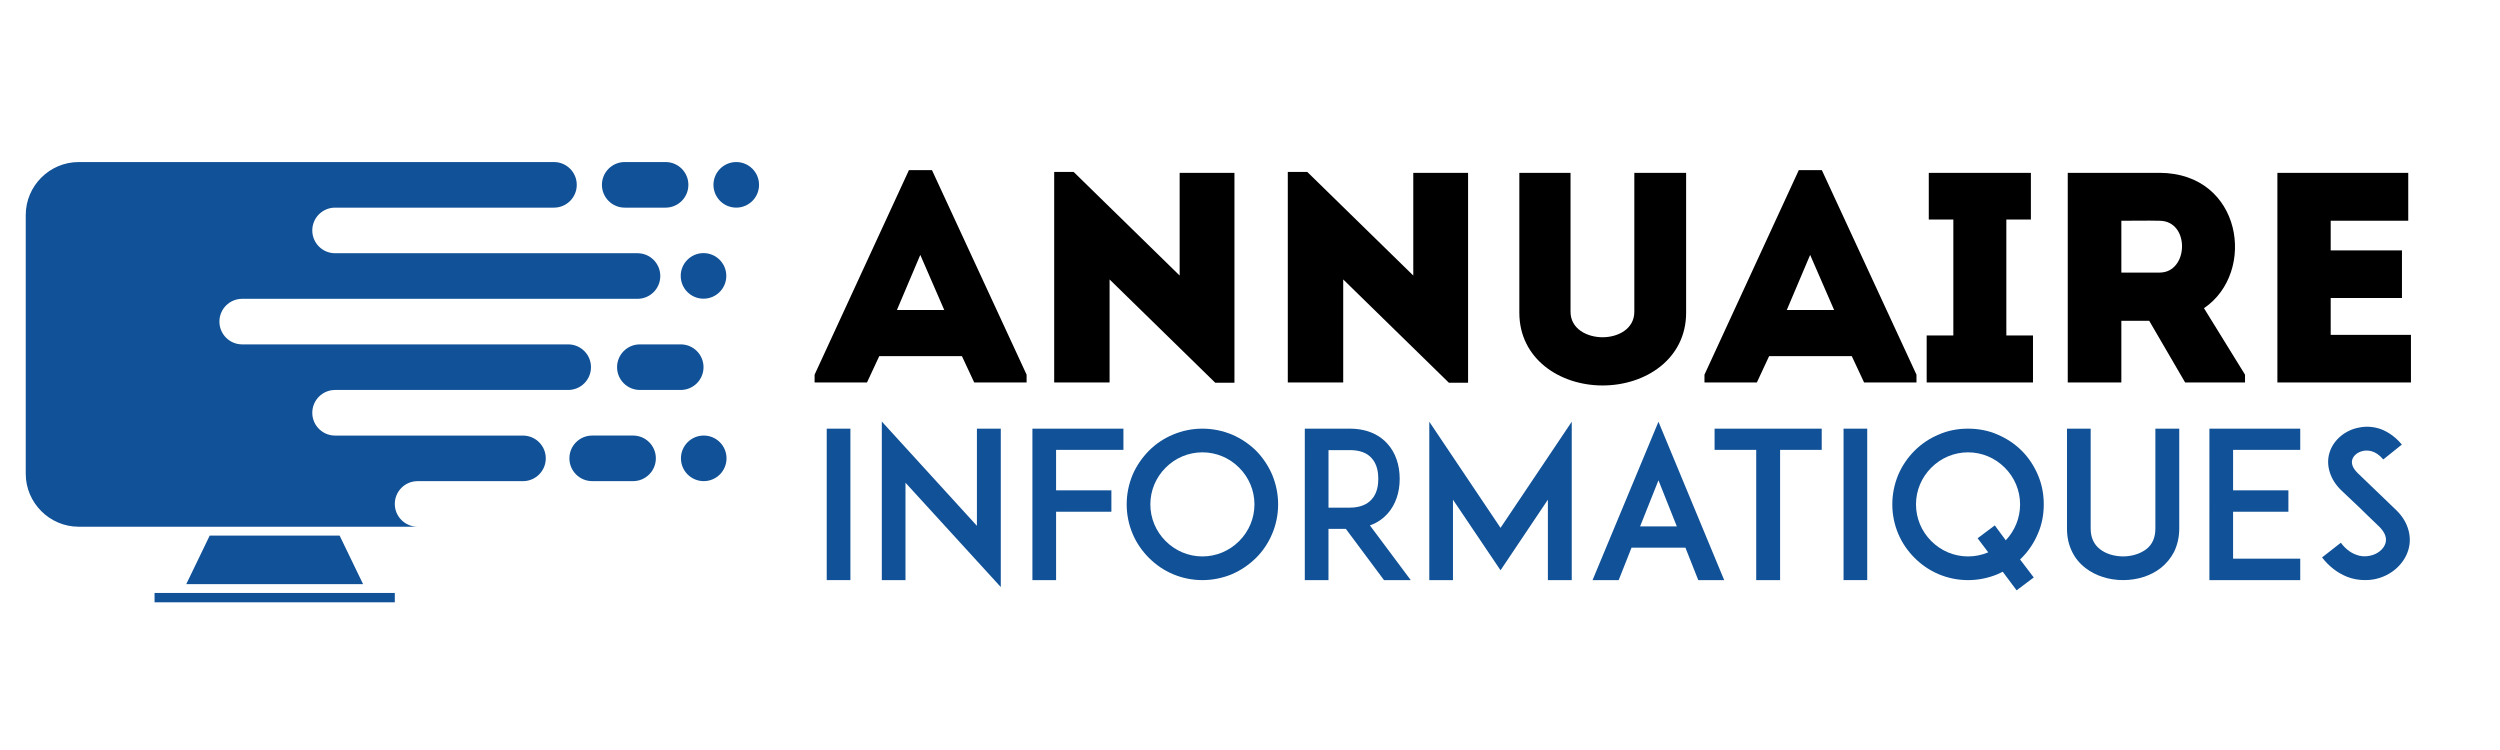
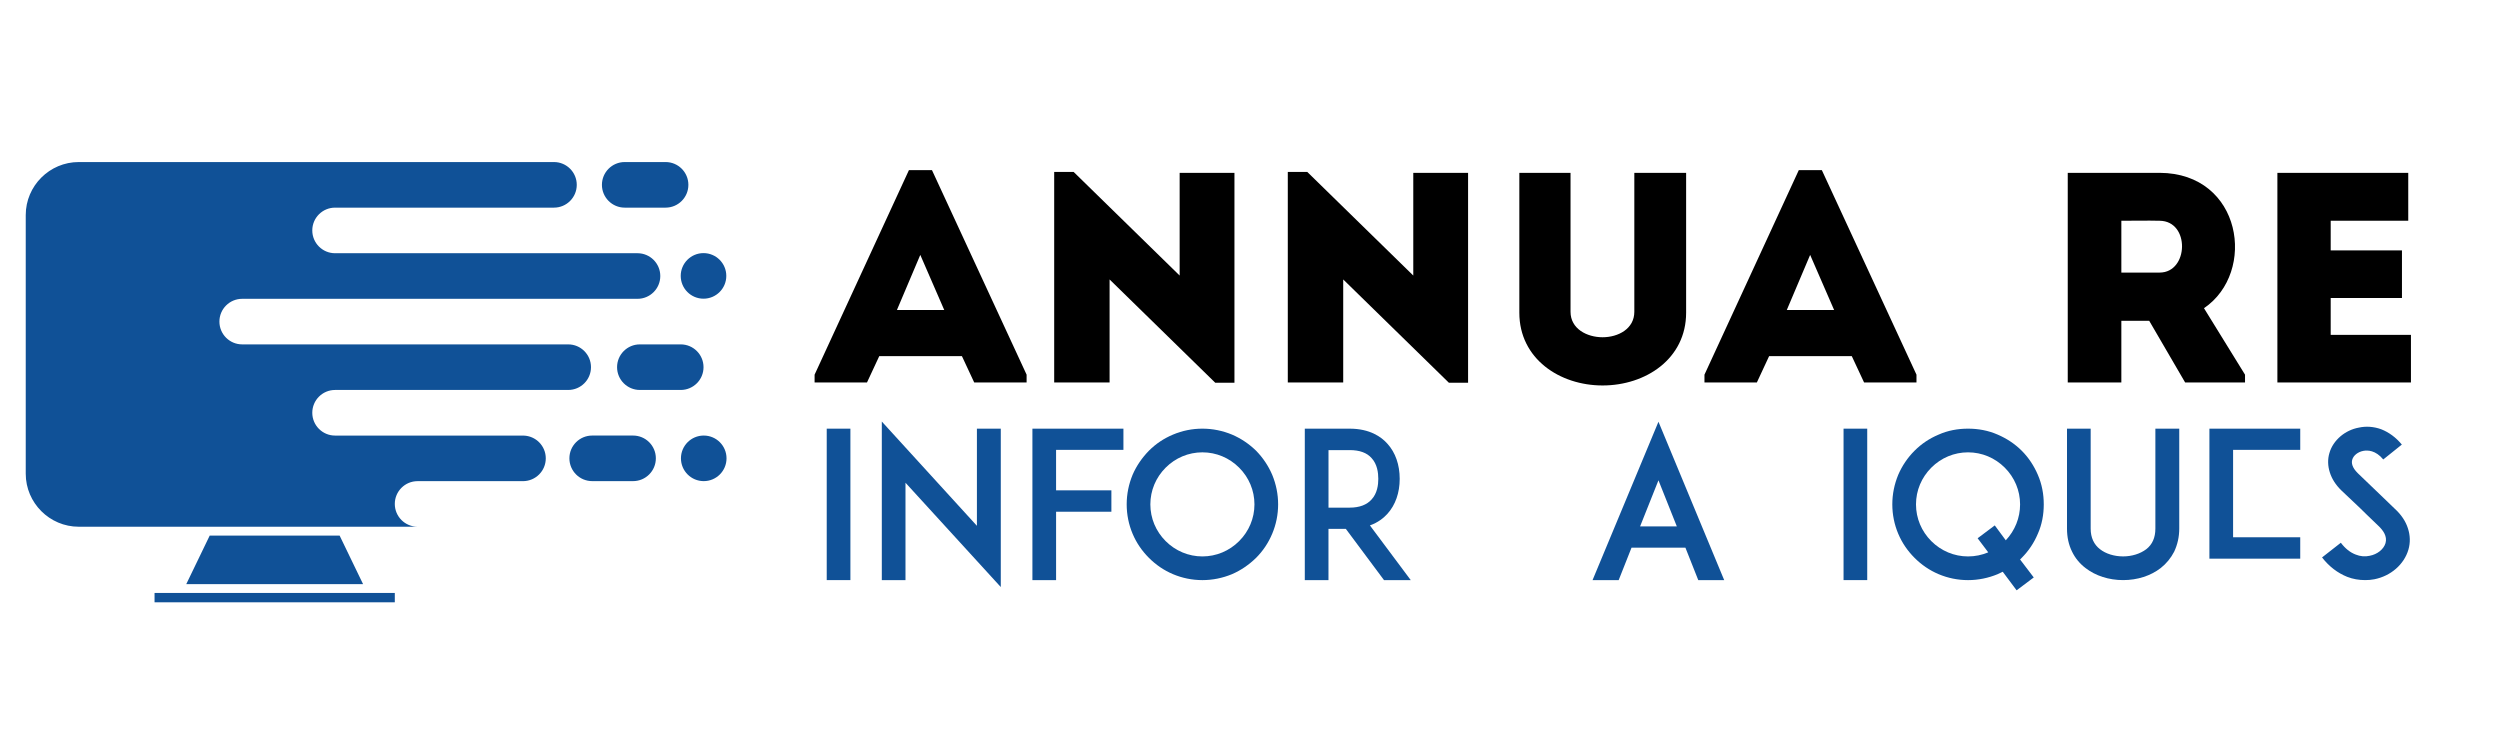
<svg xmlns="http://www.w3.org/2000/svg" version="1.1" id="Calque_1" x="0px" y="0px" width="200px" height="60px" viewBox="0 0 200 60" enable-background="new 0 0 200 60" xml:space="preserve">
  <g>
    <g>
      <polygon fill="#105197" points="27.169,42.846 21.974,42.846 16.777,42.846 14.901,46.73 21.974,46.73 29.046,46.73   " />
      <rect x="12.364" y="47.436" fill="#105197" width="19.22" height="0.748" />
      <path fill="#105197" d="M26.806,31.197h18.65c1.007,0,1.823-0.815,1.823-1.822c0-1.009-0.816-1.824-1.823-1.824h-26.08    c-1.007,0-1.823-0.815-1.823-1.824c0-1.007,0.816-1.822,1.823-1.822H51c1.007,0,1.823-0.816,1.823-1.823    c0-1.008-0.816-1.824-1.823-1.824H26.806c-1.007,0-1.823-0.815-1.823-1.824c0-1.007,0.816-1.823,1.823-1.823h17.511    c1.007,0,1.824-0.816,1.824-1.823c0-1.008-0.817-1.824-1.824-1.824H6.298c-2.331,0-4.239,1.905-4.239,4.239V37.9    c0,2.33,1.908,4.238,4.239,4.238h27.104c-1.005-0.004-1.818-0.818-1.818-1.824c0-1.008,0.816-1.822,1.823-1.822h8.437l0,0    c1.004-0.004,1.818-0.818,1.818-1.824c0-0.988-0.789-1.793-1.771-1.82v-0.002H26.806c-1.007,0-1.823-0.818-1.823-1.824    C24.983,32.014,25.799,31.197,26.806,31.197z" />
      <path fill="#105197" d="M49.978,16.611h3.269c1.007,0,1.823-0.817,1.823-1.823c0-1.008-0.815-1.824-1.823-1.824h-3.269    c-1.008,0-1.824,0.816-1.824,1.824C48.154,15.793,48.97,16.611,49.978,16.611z" />
-       <circle fill="#105197" cx="58.9" cy="14.787" r="1.823" />
      <path fill="#105197" d="M50.645,34.844h-3.269c-1.007,0-1.824,0.814-1.824,1.822s0.817,1.824,1.824,1.824h3.269    c1.007,0,1.823-0.816,1.823-1.824S51.652,34.844,50.645,34.844z" />
      <path fill="#105197" d="M56.282,29.375c0-1.009-0.816-1.824-1.824-1.824h-3.269c-1.007,0-1.823,0.815-1.823,1.824    c0,1.005,0.816,1.822,1.823,1.822h3.269C55.466,31.197,56.282,30.38,56.282,29.375z" />
      <circle fill="#105197" cx="56.299" cy="36.667" r="1.823" />
      <circle fill="#105197" cx="56.281" cy="22.072" r="1.823" />
    </g>
  </g>
  <g>
    <path d="M76.953,28.489h-6.612l-0.982,2.108h-4.192v-0.623l7.546-16.362h1.845l7.57,16.362v0.623h-4.192L76.953,28.489z    M73.623,20.391l-1.869,4.408h3.785L73.623,20.391z" />
    <path d="M88.767,22.356v8.241c-1.485,0-2.971,0-4.432,0V13.755h1.557l8.48,8.289v-8.217c1.461,0,2.922,0,4.384,0v16.794h-1.534   L88.767,22.356z" />
    <path d="M107.457,22.356v8.241c-1.485,0-2.971,0-4.433,0V13.755h1.558l8.48,8.289v-8.217c1.461,0,2.923,0,4.384,0v16.794h-1.533   L107.457,22.356z" />
    <path d="M130.746,24.944V13.828c1.365,0,2.803,0,4.144,0v11.188c0,3.689-3.233,5.821-6.684,5.821c-3.426,0-6.659-2.132-6.659-5.821   V13.828c1.341,0,2.755,0,4.096,0v11.116c0,1.365,1.318,2.036,2.563,2.036C129.452,26.98,130.746,26.309,130.746,24.944z" />
    <path d="M148.142,28.489h-6.612l-0.981,2.108h-4.192v-0.623l7.546-16.362h1.845l7.57,16.362v0.623h-4.192L148.142,28.489z    M144.812,20.391l-1.868,4.408h3.785L144.812,20.391z" />
-     <path d="M162.639,26.836c0,1.413,0,2.3,0,3.761c-2.851,0-5.653,0-8.505,0c0-1.461,0-2.348,0-3.761h2.133v-9.271h-1.965   c0-1.438,0-2.324,0-3.737c2.731,0,5.438,0,8.169,0c0,1.413,0,2.3,0,3.737h-1.964v9.271H162.639z" />
    <path d="M179.602,29.974v0.623h-4.791l-2.875-4.935h-2.228v4.935c-1.438,0-2.898,0-4.288,0c0-5.582,0-11.164,0-16.77   c2.419,0,4.911,0,7.354,0c6.588,0.023,7.785,7.954,3.545,10.828L179.602,29.974z M172.774,17.661c-1.006-0.024-2.061,0-3.066,0   c0,1.365,0,2.803,0,4.145h3.066C175.098,21.805,175.218,17.684,172.774,17.661z" />
    <path d="M192.66,17.661c-2.491,0-3.736,0-6.204,0v2.371h5.701c0,1.271,0,2.54,0,3.81h-5.701c0,0.982,0,1.94,0,2.947   c2.468,0,3.904,0,6.42,0c0,1.245,0,2.539,0,3.809c-3.929,0-6.804,0-10.685,0c0-5.605,0-11.212,0-16.77c3.881,0,6.54,0,10.469,0   C192.66,15.074,192.66,16.367,192.66,17.661z" />
  </g>
  <g>
    <path fill="#105197" d="M66.138,46.408V34.293h1.894v12.115H66.138z" />
    <path fill="#105197" d="M72.439,38.619v7.789h-1.894V33.723l7.608,8.342v-7.771h1.91v12.67L72.439,38.619z" />
    <path fill="#105197" d="M84.487,39.225h4.424v1.713h-4.424v5.471h-1.894V34.293h1.877h5.404v1.697h-5.388V39.225z" />
    <path fill="#105197" d="M93.841,45.934c-0.735-0.311-1.372-0.75-1.927-1.305c-0.555-0.557-0.996-1.193-1.306-1.928   c-0.31-0.734-0.473-1.535-0.473-2.352s0.163-1.615,0.473-2.367c0.311-0.719,0.751-1.355,1.306-1.926   c0.555-0.555,1.192-0.98,1.927-1.289c0.735-0.311,1.535-0.475,2.351-0.475s1.617,0.164,2.368,0.475   c0.718,0.309,1.354,0.734,1.926,1.289c0.556,0.57,0.98,1.207,1.29,1.926c0.311,0.752,0.474,1.551,0.474,2.367   s-0.163,1.617-0.474,2.352c-0.31,0.734-0.734,1.371-1.29,1.928c-0.571,0.555-1.208,0.994-1.926,1.305   c-0.751,0.311-1.551,0.475-2.368,0.475S94.576,46.244,93.841,45.934z M93.253,37.412c-0.784,0.783-1.225,1.828-1.225,2.938   c0,1.111,0.441,2.156,1.225,2.939s1.829,1.225,2.939,1.225s2.155-0.441,2.939-1.225c0.783-0.783,1.225-1.828,1.225-2.939   c0-1.109-0.441-2.154-1.225-2.938c-0.784-0.785-1.829-1.225-2.939-1.225S94.037,36.627,93.253,37.412z" />
    <path fill="#105197" d="M112.859,46.408h-2.139l-3.053-4.098h-1.389v4.098h-1.894V34.293h1.6h1.992   c1.601,0,2.531,0.652,3.021,1.209c0.637,0.701,0.979,1.682,0.979,2.807c0,1.111-0.343,2.09-0.979,2.793   c-0.294,0.326-0.751,0.701-1.404,0.93L112.859,46.408z M107.978,40.611c0.784,0,1.372-0.229,1.747-0.652   c0.457-0.49,0.539-1.176,0.539-1.65c0-0.488-0.082-1.174-0.539-1.664c-0.375-0.426-0.963-0.637-1.747-0.637h-1.698v4.604H107.978z" />
-     <path fill="#105197" d="M123.831,46.408v-6.434l-3.788,5.648l-3.805-5.648v6.434h-1.894v-12.67l5.698,8.49l5.698-8.49v12.67   H123.831z" />
    <path fill="#105197" d="M134.833,43.813h-4.311l-1.028,2.596h-2.09l5.273-12.67l5.258,12.67h-2.074L134.833,43.813z    M134.147,42.113l-1.47-3.689l-1.47,3.689H134.147z" />
-     <path fill="#105197" d="M145.738,35.99h-3.331v10.418h-1.91V35.99h-3.33v-1.697h8.571V35.99z" />
    <path fill="#105197" d="M147.484,46.408V34.293h1.894v12.115H147.484z" />
    <path fill="#105197" d="M161.736,44.629c-0.049,0.049-0.081,0.08-0.13,0.129l1.094,1.438l-1.371,1.029l-1.11-1.486   c-0.131,0.064-0.278,0.131-0.408,0.195c-0.751,0.311-1.552,0.475-2.368,0.475s-1.616-0.164-2.351-0.475s-1.371-0.75-1.927-1.305   c-0.555-0.557-0.996-1.193-1.306-1.928c-0.311-0.734-0.474-1.535-0.474-2.352s0.163-1.615,0.474-2.367   c0.31-0.719,0.751-1.371,1.306-1.926c0.556-0.555,1.192-0.98,1.927-1.289c0.734-0.328,1.534-0.475,2.351-0.475   s1.617,0.146,2.368,0.475c0.718,0.309,1.371,0.734,1.926,1.289c0.556,0.555,0.98,1.207,1.29,1.926   c0.327,0.752,0.474,1.551,0.474,2.367s-0.146,1.617-0.474,2.352C162.717,43.436,162.292,44.072,161.736,44.629z M159.06,44.188   l-0.85-1.127l1.372-1.029l0.881,1.193c0.735-0.785,1.144-1.797,1.144-2.875c0-1.109-0.441-2.154-1.225-2.938   c-0.784-0.785-1.829-1.225-2.939-1.225c-1.109,0-2.154,0.439-2.938,1.225c-0.783,0.783-1.225,1.828-1.225,2.938   c0,1.111,0.441,2.156,1.225,2.939c0.784,0.783,1.829,1.225,2.938,1.225C158.015,44.514,158.553,44.4,159.06,44.188z" />
    <path fill="#105197" d="M166.845,45.445c-0.473-0.359-0.832-0.801-1.077-1.307c-0.277-0.555-0.408-1.176-0.408-1.846v-8h1.894v8   c0,0.719,0.262,1.273,0.751,1.648c0.458,0.359,1.127,0.572,1.846,0.572c0.702,0,1.371-0.213,1.845-0.572   c0.489-0.375,0.734-0.93,0.734-1.648v-8h1.91v8c0,0.67-0.146,1.291-0.408,1.846c-0.261,0.506-0.62,0.947-1.077,1.307   c-0.8,0.619-1.861,0.963-3.004,0.963C168.706,46.408,167.646,46.064,166.845,45.445z" />
-     <path fill="#105197" d="M178.647,39.225h4.425v1.713h-4.425v3.756h5.372v1.715h-5.388h-1.878V34.293h1.878h5.388v1.697h-5.372   V39.225z" />
+     <path fill="#105197" d="M178.647,39.225h4.425h-4.425v3.756h5.372v1.715h-5.388h-1.878V34.293h1.878h5.388v1.697h-5.372   V39.225z" />
    <path fill="#105197" d="M192.672,43.975c-0.344,1.176-1.404,2.107-2.728,2.367c-0.244,0.049-0.489,0.066-0.734,0.066   c-0.489,0-0.979-0.082-1.437-0.262c-0.768-0.311-1.437-0.816-2.009-1.551l1.503-1.176c0.343,0.457,0.751,0.783,1.191,0.947   c0.359,0.146,0.751,0.18,1.11,0.098c0.62-0.115,1.127-0.523,1.273-1.012c0.163-0.557-0.212-1.045-0.555-1.371   c-0.539-0.508-1.421-1.373-1.486-1.438l-1.485-1.404c-0.457-0.441-0.768-0.932-0.931-1.453c-0.163-0.506-0.18-1.045-0.033-1.535   c0.147-0.521,0.457-0.979,0.898-1.355c0.408-0.342,0.914-0.588,1.453-0.686c0.588-0.131,1.208-0.082,1.796,0.131   c0.62,0.246,1.176,0.654,1.649,1.225l-1.486,1.191c-0.62-0.75-1.257-0.75-1.6-0.686c-0.425,0.082-0.784,0.359-0.882,0.703   c-0.065,0.229-0.049,0.604,0.457,1.094l2.024,1.943c0.294,0.293,0.653,0.637,0.914,0.881c0.522,0.473,0.882,1.012,1.062,1.584   C192.818,42.832,192.835,43.42,192.672,43.975z" />
  </g>
</svg>